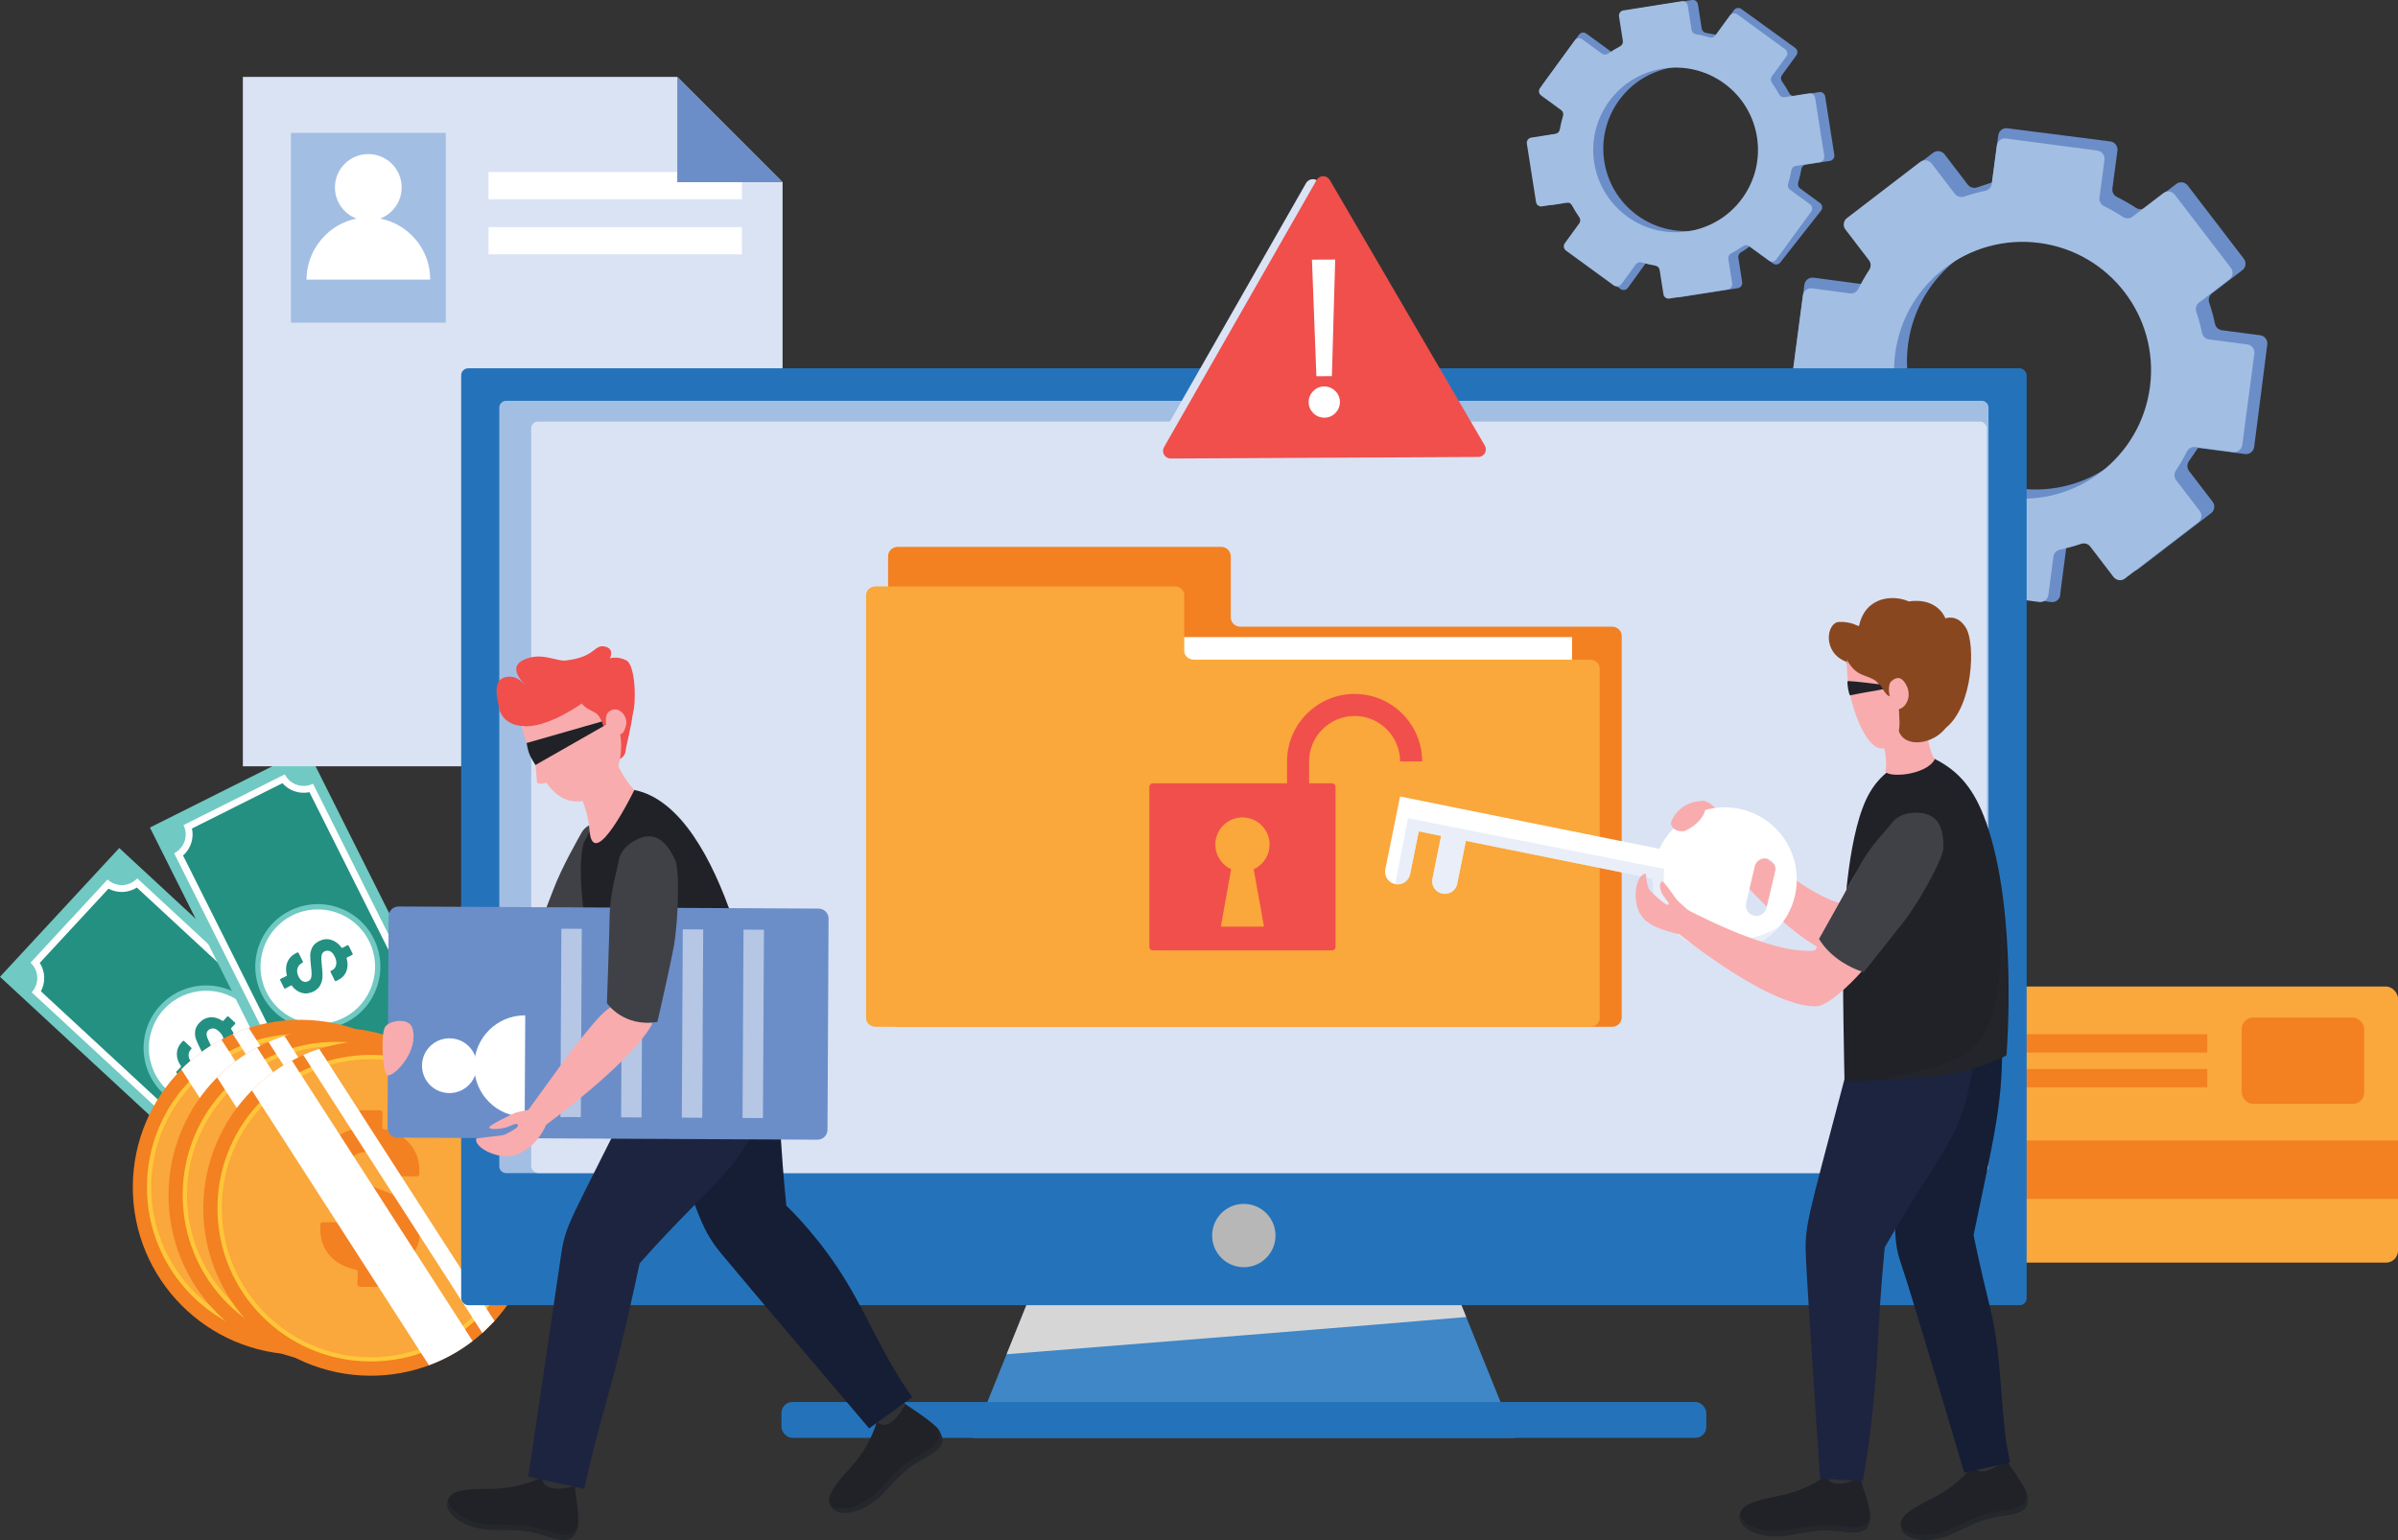
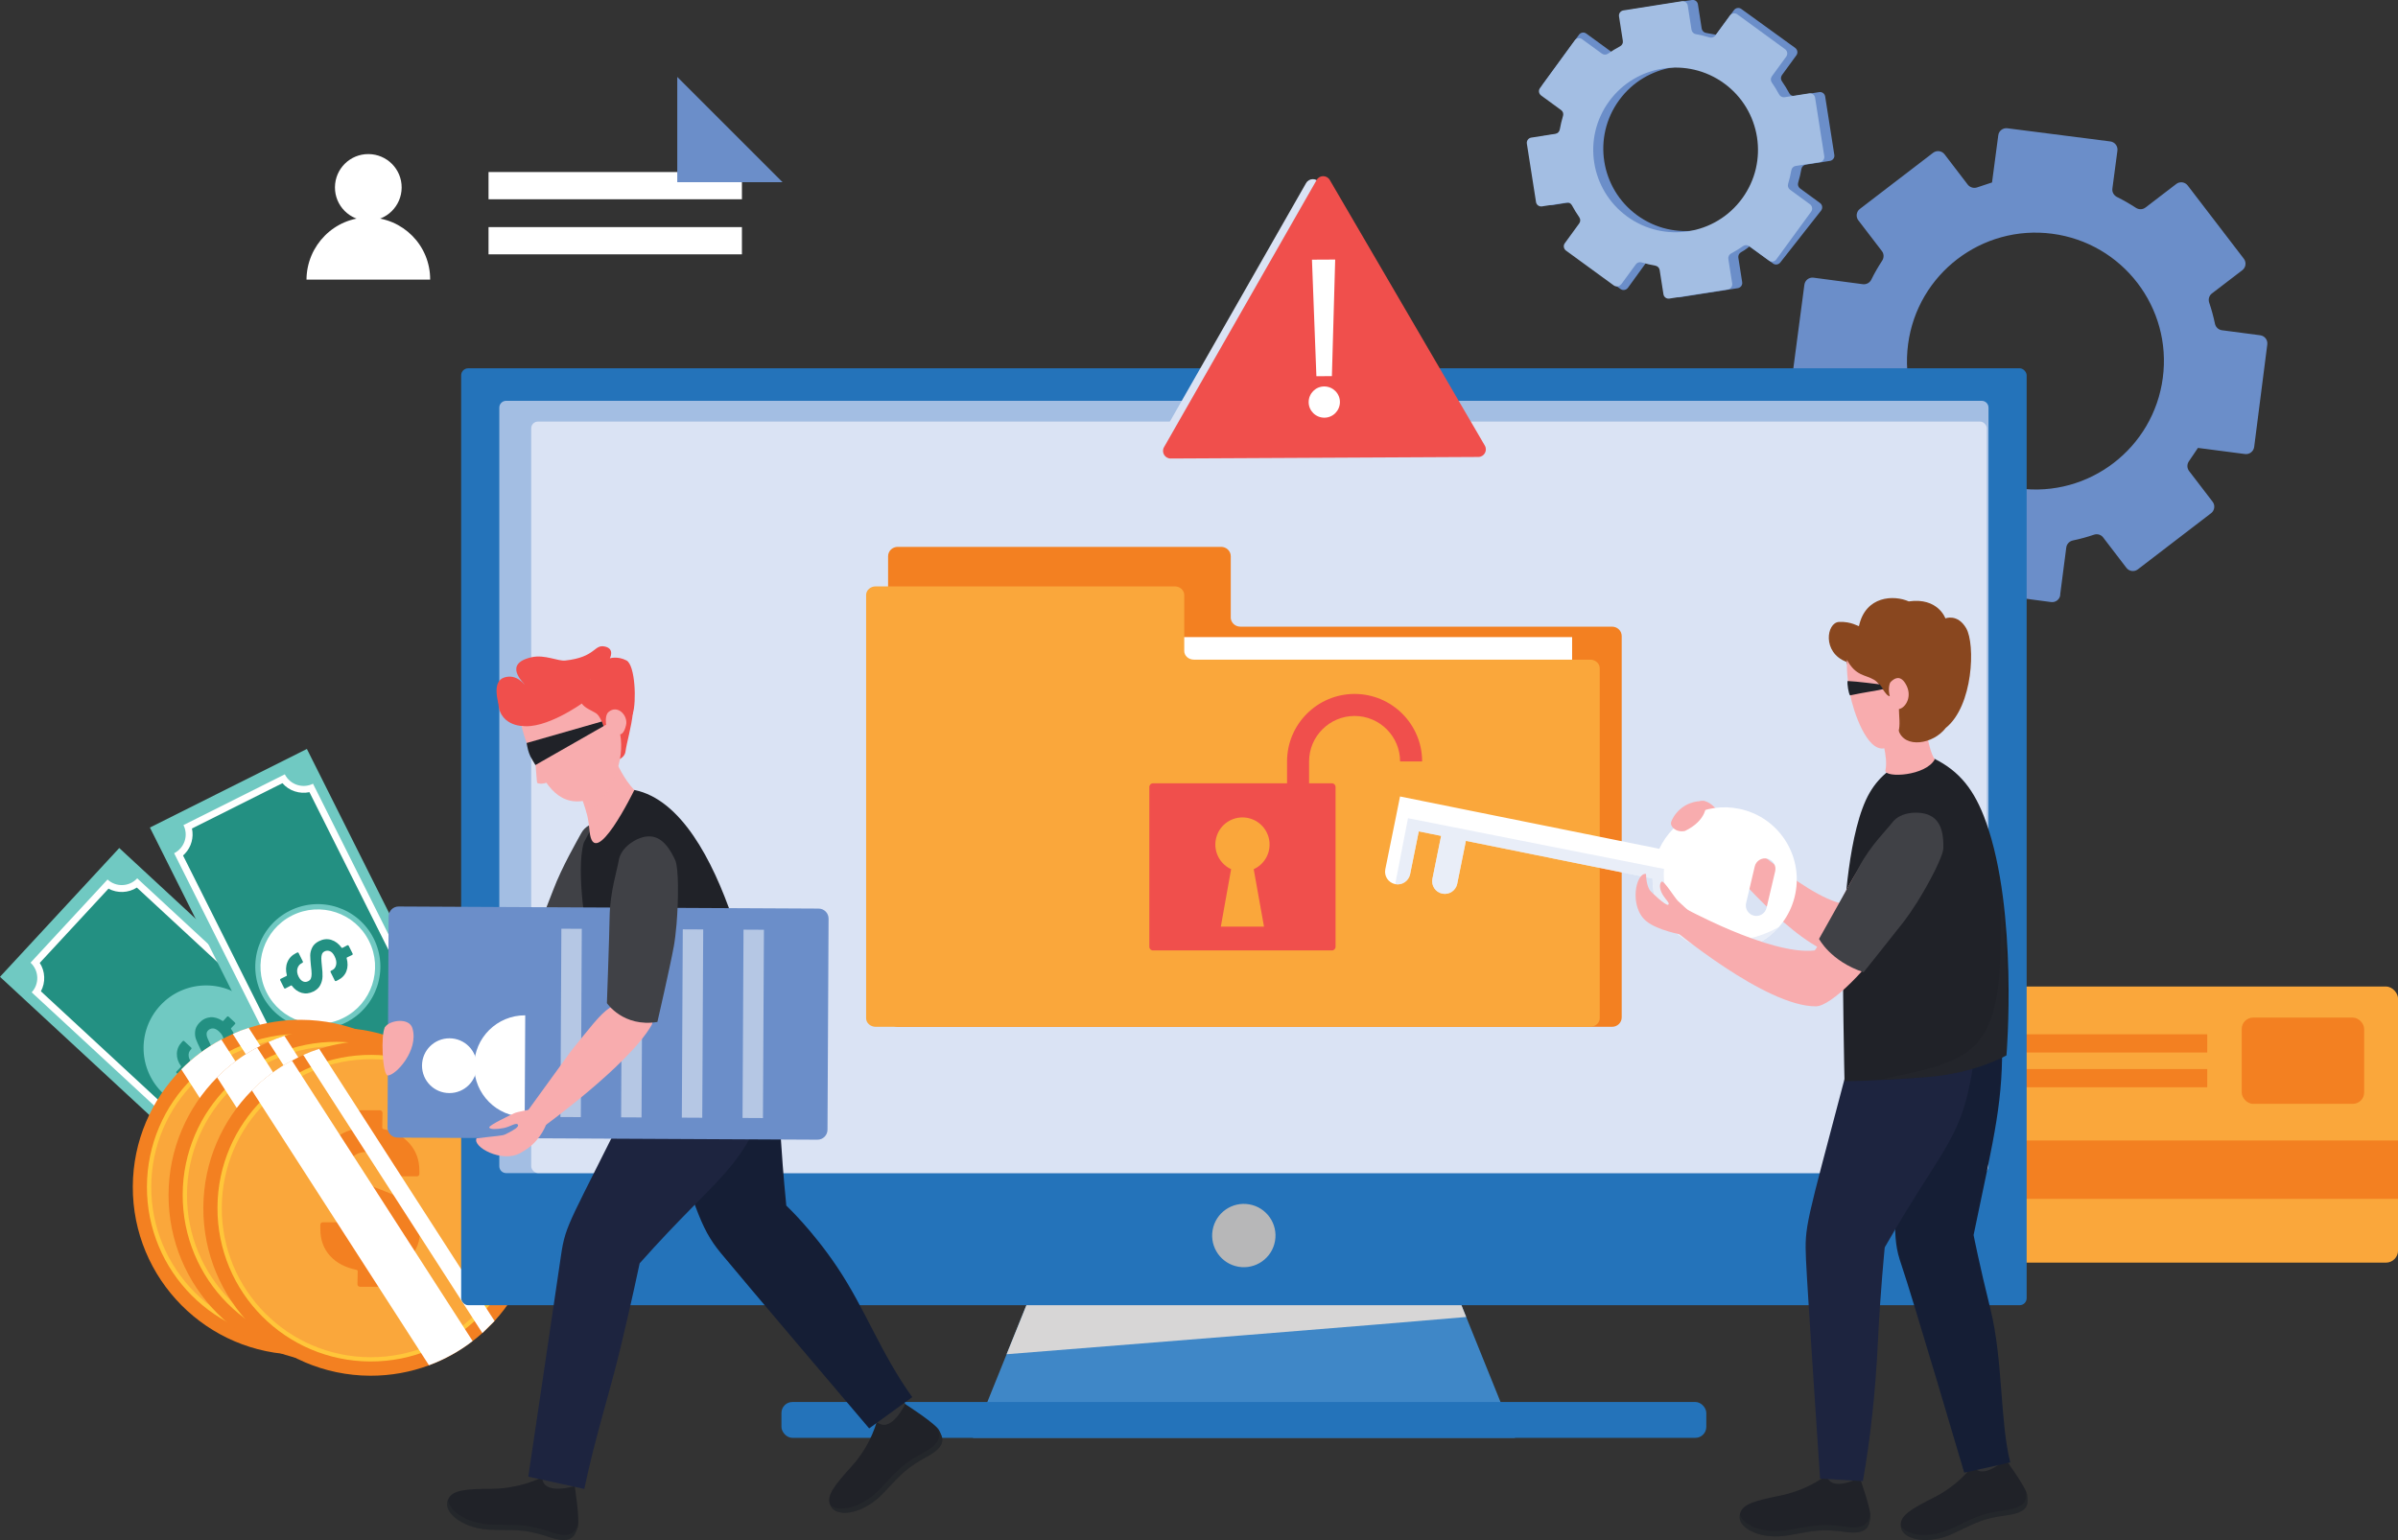
<svg xmlns="http://www.w3.org/2000/svg" viewBox="0 0 400.49 257.28">
  <rect x="0" y="0" width="400.49" height="257.28" fill="#333333" stroke="none" />
  <defs>
    <style> .cls-1 { fill: #faa73b; } .cls-2 { fill: #202228; } .cls-3, .cls-4 { fill: #fff; } .cls-5 { fill: #89471f; } .cls-5, .cls-6, .cls-7 { isolation: isolate; } .cls-8, .cls-9, .cls-10, .cls-11, .cls-12, .cls-13 { mix-blend-mode: multiply; } .cls-8, .cls-14, .cls-15 { fill: #dae3f4; } .cls-9 { fill: #d7d6d6; } .cls-6 { fill: #f38021; } .cls-16, .cls-13 { fill: #313235; } .cls-17, .cls-11 { fill: #404146; } .cls-18 { fill: #70c9c2; } .cls-4 { opacity: .5; } .cls-19 { fill: #3f87c7; } .cls-20 { fill: #ffc63a; } .cls-21 { fill: #2473ba; } .cls-22 { fill: #6b8ec9; } .cls-23 { fill: #f04f4c; } .cls-10 { fill: #d3d3d3; opacity: .56; } .cls-11 { opacity: .1; } .cls-14 { opacity: .6; } .cls-24 { fill: #151e35; } .cls-25 { fill: #1d243f; } .cls-26 { fill: #a3bee3; } .cls-27 { fill: #b7b7b8; } .cls-12, .cls-13 { opacity: .3; } .cls-12, .cls-28 { fill: #f8acae; } .cls-29 { fill: #239082; } </style>
  </defs>
  <g class="cls-7">
    <g id="Layer_2" data-name="Layer 2">
      <g id="Layer_1-2" data-name="Layer 1">
        <g>
          <rect class="cls-18" x="1.08" y="160.41" width="66.7" height="29.32" transform="translate(-59.23 326.95) rotate(-137.21)" />
          <path class="cls-3" d="M22.91,146.73l40.66,37.64c-1.32,1.42-1.23,3.64,.19,4.95l-12.86,13.9c-1.42-1.32-3.64-1.23-4.95,.19L5.29,165.78c1.32-1.42,1.23-3.64-.19-4.95l12.86-13.9c1.42,1.32,3.64,1.23,4.95-.19Z" />
          <path class="cls-29" d="M50.74,201.69c-1.49-.8-3.32-.73-4.74,.18L6.83,165.61c.39-.73,.59-1.55,.55-2.4-.03-.85-.29-1.65-.74-2.35l11.48-12.4c1.49,.8,3.32,.73,4.74-.18l39.16,36.26c-.39,.73-.59,1.55-.55,2.4,.03,.85,.29,1.65,.74,2.35l-11.48,12.4Z" />
          <path class="cls-18" d="M26.76,167.98c3.92-4.24,10.53-4.49,14.77-.57,4.24,3.92,4.49,10.53,.57,14.77-3.92,4.24-10.53,4.49-14.77,.57-4.24-3.92-4.49-10.53-.57-14.77Z" />
-           <path class="cls-3" d="M27.41,168.58c3.59-3.88,9.65-4.11,13.52-.52,3.88,3.59,4.11,9.65,.52,13.52-3.59,3.88-9.65,4.11-13.52,.52-3.88-3.59-4.11-9.65-.52-13.52Z" />
          <path class="cls-29" d="M35.1,169.94c.69-.05,1.39,.16,2.08,.62,.05,.02,.09,.01,.11-.01l.63-.7s.07-.05,.12-.06c.05,0,.09,.01,.13,.05l1.07,.99s.05,.07,.06,.12c0,.05-.01,.09-.05,.13l-.66,.7s-.03,.07,0,.11c.49,.68,.74,1.37,.73,2.07,0,.7-.27,1.33-.8,1.9l-.22,.24s-.07,.05-.12,.06c-.05,0-.09-.01-.13-.05l-1.15-1.07s-.05-.07-.06-.12c0-.05,.01-.09,.05-.13l.15-.16c.26-.28,.36-.64,.29-1.07-.07-.43-.32-.84-.75-1.24-.36-.34-.71-.51-1.03-.51-.32,0-.59,.12-.81,.35-.16,.17-.24,.37-.24,.58,0,.22,.05,.46,.16,.72,.11,.26,.29,.66,.55,1.19,.31,.59,.54,1.12,.7,1.58,.16,.46,.21,.94,.15,1.44-.06,.5-.29,.96-.69,1.4-.51,.55-1.09,.85-1.76,.9-.66,.05-1.33-.13-1.99-.54-.05-.02-.09-.01-.11,.01l-.7,.8s-.07,.05-.12,.06c-.05,0-.09-.01-.13-.05l-1.07-.99s-.05-.07-.06-.12c0-.05,.01-.09,.05-.13l.75-.79s.03-.07,0-.11c-.48-.67-.71-1.36-.69-2.08,.02-.72,.29-1.36,.82-1.93l.15-.16s.07-.05,.12-.06c.05,0,.09,.01,.13,.05l1.17,1.08s.05,.07,.06,.12c0,.05-.01,.09-.05,.13l-.08,.09c-.28,.3-.4,.66-.35,1.09,.04,.43,.26,.83,.67,1.21,.32,.3,.64,.46,.95,.48,.31,.02,.58-.09,.81-.34,.17-.18,.25-.38,.26-.59,0-.22-.04-.47-.16-.76-.11-.29-.32-.72-.61-1.28-.31-.62-.54-1.13-.69-1.53-.15-.4-.2-.84-.15-1.33,.04-.49,.27-.96,.69-1.41,.53-.57,1.14-.88,1.83-.93Z" />
          <rect class="cls-18" x="19.73" y="146.84" width="66.7" height="29.32" transform="translate(-67.56 281.28) rotate(-116.6)" />
          <path class="cls-3" d="M52.27,130.92l24.81,49.55c-1.73,.87-2.43,2.97-1.56,4.7l-16.93,8.48c-.87-1.73-2.97-2.43-4.7-1.56l-24.81-49.55c1.73-.87,2.43-2.97,1.56-4.7l16.93-8.48c.87,1.73,2.97,2.43,4.71,1.57Z" />
          <path class="cls-29" d="M58.98,192.14c-.54-.62-1.24-1.1-2.05-1.36-.81-.27-1.65-.31-2.46-.14l-23.9-47.72c.11-.1,.22-.2,.32-.31,1.07-1.13,1.49-2.71,1.17-4.2l15.11-7.57c.54,.62,1.24,1.1,2.05,1.36,.81,.27,1.65,.31,2.46,.14l23.9,47.72c-.11,.1-.22,.2-.32,.31-1.07,1.13-1.49,2.71-1.17,4.2l-15.11,7.57Z" />
          <path class="cls-18" d="M48.4,152.15c5.16-2.58,11.44-.5,14.02,4.66,2.58,5.16,.5,11.44-4.66,14.02-5.16,2.58-11.44,.5-14.02-4.66-2.58-5.16-.5-11.44,4.66-14.02Z" />
          <path class="cls-3" d="M48.79,152.94c4.73-2.37,10.48-.45,12.84,4.27,2.37,4.73,.45,10.48-4.27,12.84-4.73,2.37-10.48,.45-12.84-4.27-2.37-4.73-.45-10.48,4.27-12.84Z" />
          <path class="cls-29" d="M55.33,157.02c.66,.2,1.24,.64,1.73,1.31,.04,.04,.08,.04,.11,.03l.84-.44s.09-.03,.13,0c.05,.02,.08,.04,.1,.09l.65,1.3s.03,.09,.01,.13c-.02,.05-.04,.08-.09,.1l-.87,.42s-.05,.05-.05,.1c.22,.81,.21,1.54-.04,2.19-.25,.65-.72,1.15-1.42,1.5l-.29,.14s-.09,.03-.13,.01c-.05-.01-.08-.04-.1-.09l-.7-1.41s-.03-.09-.01-.13c.02-.05,.05-.08,.09-.1l.2-.1c.35-.17,.56-.47,.65-.9,.09-.42,0-.9-.27-1.43-.22-.44-.48-.72-.79-.84-.3-.12-.6-.1-.88,.04-.21,.1-.35,.26-.43,.46-.08,.2-.11,.45-.11,.73,0,.28,.04,.72,.1,1.31,.08,.66,.12,1.24,.1,1.73-.02,.49-.14,.95-.37,1.4-.23,.45-.61,.8-1.14,1.07-.67,.33-1.32,.41-1.96,.23-.64-.18-1.2-.59-1.67-1.21-.04-.03-.08-.04-.11-.03l-.94,.5s-.09,.03-.13,.01c-.05-.02-.08-.04-.1-.09l-.65-1.3s-.02-.09,0-.13c.02-.05,.04-.08,.09-.1l.98-.48s.05-.05,.05-.1c-.21-.79-.19-1.53,.08-2.19,.27-.67,.75-1.17,1.45-1.52l.2-.1s.09-.03,.13-.01c.05,.02,.08,.04,.1,.09l.71,1.42s.02,.09,0,.13c-.02,.05-.05,.08-.09,.1l-.1,.05c-.36,.18-.6,.48-.72,.9-.11,.41-.05,.87,.2,1.36,.2,.39,.44,.65,.72,.78,.28,.13,.58,.12,.88-.03,.22-.11,.37-.26,.45-.46,.08-.2,.12-.46,.12-.77,0-.31-.04-.78-.12-1.41-.07-.69-.11-1.25-.11-1.67,0-.43,.11-.86,.32-1.3,.21-.44,.59-.8,1.14-1.08,.69-.35,1.37-.42,2.04-.22Z" />
          <path class="cls-10" d="M329.35,179.72s-4.4-66.12,15.62-93.41c0,0-23.61,26.11-15.62,93.41Z" />
          <path class="cls-22" d="M344.06,99.4l1.03-7.94c.08-.59,.52-1.04,1.1-1.17,1.2-.25,2.37-.57,3.52-.96,.56-.19,1.18-.02,1.54,.46l3.88,5.07c.46,.6,1.32,.72,1.92,.25l12.22-9.37c.6-.46,.72-1.32,.26-1.92l-3.93-5.13c-.36-.47-.37-1.11-.05-1.6,.67-1.01,1.53-2.26,1.53-2.26l7.85,1.02c.75,.1,1.44-.43,1.54-1.18l2.19-17.12c.1-.75-.43-1.44-1.18-1.54l-6.4-.84c-.58-.08-1.04-.52-1.16-1.09-.25-1.2-.57-2.37-.96-3.52-.19-.56-.02-1.18,.46-1.54l5.07-3.88c.6-.46,.71-1.32,.25-1.92l-9.37-12.23c-.46-.6-1.32-.72-1.92-.25l-5.13,3.93c-.47,.36-1.11,.37-1.6,.05-1.02-.66-2.07-1.27-3.16-1.81-.53-.27-.85-.82-.77-1.41l.84-6.33c.1-.75-.43-1.44-1.18-1.54l-17.19-2.2c-.75-.1-1.44,.43-1.53,1.18l-1.04,7.87s-1.35,.44-2.5,.83c-.56,.19-1.18,0-1.55-.46l-3.88-5.07c-.46-.6-1.31-.71-1.92-.25l-12.22,9.37c-.6,.46-.72,1.32-.25,1.92l3.93,5.13c.36,.47,.36,1.11,.04,1.6-.66,1.01-1.27,2.06-1.81,3.16-.26,.53-.82,.84-1.41,.77l-8.24-1.09c-.75-.1-1.43,.43-1.53,1.18l-2.14,16.2,9.61,1.71c.59,.08,1.05,.52,1.17,1.09,.25,1.2,.57,2.37,.96,3.52,.19,.56,.02,1.18-.46,1.54l-5.07,3.88c-.6,.46-.71,1.32-.25,1.92l9.37,12.23c.46,.6,1.32,.71,1.92,.25l5.13-3.93c.47-.36,1.11-.37,1.6-.05,1.01,.66,2.07,1.27,3.16,1.81,.53,.27,.85,.83,.77,1.41l-1.02,7.87c-.1,.75,.43,1.44,1.18,1.54l15.27,2.02c.75,.1,1.44-.43,1.54-1.18Zm-25.39-41.89c1.55-11.74,12.33-20.01,24.08-18.46,11.75,1.55,20.02,12.33,18.46,24.08-1.55,11.75-12.33,20.02-24.08,18.46-11.75-1.55-20.02-12.33-18.46-24.08Z" />
-           <path class="cls-26" d="M342.1,99.39l.84-6.4c.08-.59,.52-1.05,1.1-1.17,1.2-.25,2.37-.57,3.52-.96,.56-.19,1.18-.02,1.54,.46l3.88,5.07c.46,.6,1.32,.72,1.92,.25l12.22-9.37c.6-.46,.72-1.32,.25-1.92l-3.93-5.13c-.36-.47-.37-1.11-.05-1.6,.67-1.01,1.27-2.06,1.82-3.16,.26-.53,.82-.85,1.41-.77l6.32,.83c.75,.1,1.44-.43,1.54-1.17l2.02-15.27c.1-.75-.43-1.44-1.18-1.54l-6.4-.84c-.58-.08-1.04-.52-1.16-1.09-.25-1.2-.57-2.37-.96-3.52-.19-.56-.02-1.18,.46-1.54l5.07-3.88c.6-.46,.71-1.32,.25-1.92l-9.37-12.23c-.46-.6-1.32-.72-1.92-.25l-5.13,3.93c-.47,.36-1.11,.37-1.6,.05-1.01-.66-2.07-1.27-3.16-1.81-.53-.27-.85-.82-.77-1.41l.84-6.33c.1-.75-.43-1.44-1.18-1.54l-15.27-2.02c-.75-.1-1.44,.43-1.53,1.18l-.85,6.4c-.08,.59-.53,1.04-1.1,1.16-1.2,.25-2.36,.57-3.51,.96-.56,.19-1.18,0-1.55-.46l-3.88-5.07c-.46-.6-1.31-.71-1.92-.25l-12.22,9.37c-.6,.46-.72,1.32-.25,1.92l3.93,5.13c.36,.47,.36,1.11,.04,1.6-.66,1.01-1.27,2.06-1.81,3.16-.26,.53-.83,.84-1.41,.77l-6.33-.84c-.75-.1-1.43,.43-1.53,1.18l-2.02,15.27c-.1,.75,.42,1.44,1.17,1.54l6.4,.85c.59,.08,1.05,.52,1.17,1.09,.25,1.2,.57,2.37,.96,3.52,.19,.56,.02,1.18-.46,1.54l-5.07,3.88c-.6,.46-.71,1.32-.25,1.92l9.37,12.23c.46,.6,1.32,.71,1.92,.25l5.13-3.93c.47-.36,1.11-.37,1.6-.05,1.01,.66,2.07,1.27,3.16,1.81,.53,.27,.84,.83,.77,1.41l-.84,6.33c-.1,.75,.43,1.44,1.18,1.54l15.27,2.02c.75,.1,1.44-.43,1.54-1.18Zm-25.58-40.34c1.55-11.74,12.33-20.01,24.08-18.46,11.75,1.55,20.02,12.33,18.46,24.08-1.55,11.75-12.33,20.02-24.08,18.46-11.75-1.55-20.02-12.33-18.46-24.08Z" />
          <path class="cls-22" d="M271.86,48.11l3.01-4.16c.22-.31,.61-.43,.97-.32,.75,.23,1.51,.41,2.27,.54,.37,.06,.67,.35,.73,.73l.63,4.04c.08,.48,.52,.81,1.01,.73l9.75-1.53c.48-.08,.81-.52,.73-1l-.64-4.09c-.06-.37,.13-.74,.46-.92,.69-.36,1.4-.96,1.4-.96l3.93,2.85c.39,.29,.94,.2,1.23-.19l6.82-8.68c.28-.39,.2-.94-.19-1.23l-3.34-2.44c-.3-.22-.43-.61-.32-.97,.23-.75,.4-1.51,.54-2.27,.06-.37,.35-.67,.73-.73l4.04-.63c.48-.08,.81-.53,.73-1l-1.53-9.76c-.08-.48-.52-.81-1-.73l-4.09,.64c-.37,.06-.74-.13-.91-.46-.37-.68-.77-1.35-1.22-1.99-.22-.31-.22-.72,0-1.03l2.41-3.31c.29-.39,.2-.94-.19-1.23l-9-6.51c-.39-.29-.94-.2-1.23,.19l-3,4.11s-.9-.17-1.66-.3c-.37-.06-.67-.36-.73-.73l-.63-4.04c-.07-.48-.52-.81-1-.73l-9.75,1.53c-.48,.08-.81,.52-.73,1l.64,4.09c.06,.37-.13,.73-.47,.91-.68,.36-1.35,.77-1.99,1.22-.31,.22-.72,.22-1.03,0l-4.31-3.14c-.39-.29-.94-.2-1.22,.19l-6.17,8.47,4.89,3.91c.31,.22,.43,.61,.32,.97-.23,.75-.41,1.51-.54,2.27-.06,.37-.35,.67-.73,.73l-4.04,.63c-.48,.08-.81,.53-.73,1l1.53,9.76c.07,.48,.52,.8,1,.73l4.09-.64c.37-.06,.74,.13,.91,.46,.37,.68,.77,1.35,1.22,1.99,.22,.31,.22,.72,0,1.03l-2.99,4.12c-.28,.39-.2,.94,.19,1.23l7.98,5.82c.39,.29,.94,.2,1.23-.19Zm-1.45-31.37c4.47-6.14,13.08-7.49,19.22-3.01,6.14,4.48,7.49,13.08,3.01,19.22-4.48,6.14-13.08,7.49-19.22,3.01-6.14-4.48-7.49-13.08-3.01-19.22Z" />
          <path class="cls-26" d="M270.76,47.5l2.44-3.34c.22-.31,.61-.43,.98-.32,.75,.23,1.51,.41,2.27,.54,.37,.06,.67,.35,.73,.73l.63,4.04c.07,.48,.52,.81,1,.73l9.75-1.53c.48-.08,.81-.52,.73-1l-.64-4.09c-.06-.37,.13-.74,.46-.92,.69-.36,1.35-.77,1.99-1.22,.31-.22,.72-.22,1.03,0l3.3,2.41c.39,.29,.94,.2,1.23-.19l5.82-7.98c.28-.39,.2-.94-.19-1.23l-3.34-2.44c-.3-.22-.43-.61-.32-.97,.23-.75,.4-1.51,.54-2.27,.06-.37,.35-.67,.73-.73l4.04-.63c.48-.08,.8-.53,.73-1l-1.53-9.76c-.08-.48-.52-.81-1-.73l-4.09,.64c-.38,.06-.74-.13-.92-.46-.37-.68-.77-1.35-1.22-1.99-.22-.31-.22-.72,0-1.03l2.41-3.31c.28-.39,.2-.94-.19-1.23l-7.98-5.82c-.39-.29-.94-.2-1.23,.19l-2.44,3.34c-.22,.31-.62,.43-.98,.32-.75-.23-1.5-.41-2.27-.54-.37-.06-.67-.36-.73-.73l-.63-4.04c-.07-.48-.52-.81-1-.73l-9.75,1.53c-.48,.08-.81,.52-.73,1l.64,4.09c.06,.37-.13,.73-.47,.91-.68,.36-1.35,.77-1.99,1.22-.31,.22-.72,.22-1.03,0l-3.31-2.41c-.39-.29-.94-.2-1.22,.19l-5.82,7.98c-.29,.39-.2,.94,.19,1.23l3.34,2.44c.31,.22,.43,.61,.32,.97-.23,.75-.4,1.51-.54,2.27-.07,.37-.35,.67-.73,.73l-4.04,.63c-.48,.08-.8,.53-.73,1l1.53,9.76c.07,.48,.52,.8,1,.73l4.09-.64c.37-.06,.74,.13,.91,.46,.37,.68,.77,1.35,1.22,1.99,.22,.31,.22,.72,0,1.03l-2.41,3.31c-.29,.39-.2,.94,.19,1.23l7.98,5.82c.39,.29,.94,.2,1.23-.19Zm-2.03-30.56c4.47-6.14,13.08-7.48,19.22-3.01,6.14,4.48,7.49,13.08,3.01,19.22-4.48,6.14-13.08,7.49-19.22,3.01-6.14-4.48-7.49-13.08-3.01-19.22Z" />
-           <polygon class="cls-15" points="130.7 30.44 130.7 128.02 40.56 128.02 40.56 12.85 113.11 12.85 130.7 30.44" />
-           <rect class="cls-26" x="48.58" y="22.2" width="25.87" height="31.71" />
          <rect class="cls-3" x="81.59" y="28.74" width="42.32" height="4.55" />
          <rect class="cls-3" x="81.59" y="37.94" width="42.32" height="4.55" />
          <path class="cls-3" d="M67.08,31.34c-.02,3.08-2.52,5.56-5.6,5.54-3.08-.02-5.56-2.52-5.54-5.6,.02-3.08,2.52-5.56,5.6-5.54,3.08,.02,5.56,2.52,5.54,5.6Z" />
          <path class="cls-3" d="M71.84,46.71c.03-5.7-4.57-10.35-10.27-10.38-5.7-.03-10.35,4.67-10.38,10.38h20.65Z" />
          <polygon class="cls-22" points="130.7 30.44 113.11 30.44 113.11 12.85 130.7 30.44" />
          <path class="cls-6" d="M78.13,198.43c-.03,7.23-2.79,13.8-7.32,18.75-.64,.71-1.32,1.37-2.03,2.01-.52,.47-1.06,.91-1.61,1.33-2.2,1.7-4.66,3.07-7.3,4.05-3.07,1.14-6.37,1.75-9.83,1.74-15.45-.06-27.92-12.64-27.86-28.08,.03-7.64,3.13-14.55,8.11-19.58,1.96-1.98,4.21-3.66,6.69-4.98,.61-.33,1.25-.64,1.89-.92,.86-.39,1.75-.72,2.66-1.02,2.75-.89,5.68-1.37,8.74-1.36,15.44,.06,27.91,12.64,27.86,28.07Z" />
          <path class="cls-20" d="M75.76,198.43c-.05,14.15-11.57,25.57-25.71,25.51-14.15-.05-25.57-11.57-25.51-25.71,.05-14.15,11.57-25.57,25.71-25.51,14.15,.05,25.57,11.57,25.51,25.71Z" />
          <path class="cls-1" d="M75.05,198.42c-.05,13.75-11.24,24.85-24.99,24.8-13.75-.05-24.85-11.24-24.8-24.99,.05-13.75,11.24-24.85,24.99-24.8,13.75,.05,24.85,11.24,24.8,24.99Z" />
          <path class="cls-6" d="M56.74,206.49c-1.1,1.16-2.6,1.89-4.5,2.19-.11,.04-.17,.11-.17,.2l.02,2.18c0,.11-.04,.21-.12,.28-.08,.08-.17,.12-.29,.12h-3.35c-.11-.01-.21-.05-.28-.13-.08-.08-.12-.17-.12-.28l.04-2.21c0-.09-.06-.16-.17-.2-1.9-.39-3.39-1.17-4.46-2.36-1.08-1.19-1.61-2.68-1.61-4.46v-.74c0-.11,.04-.21,.12-.28,.08-.08,.17-.12,.29-.11h3.62c.11,.01,.21,.05,.29,.13,.08,.08,.12,.17,.12,.29v.5c0,.89,.38,1.65,1.16,2.27,.78,.62,1.85,.93,3.21,.93,1.14,0,1.98-.24,2.53-.74,.55-.5,.83-1.12,.83-1.86,0-.54-.16-.99-.5-1.36-.33-.37-.8-.7-1.39-.98-.59-.28-1.52-.67-2.79-1.17-1.45-.52-2.67-1.05-3.65-1.59-.98-.54-1.81-1.27-2.49-2.2-.68-.93-1.01-2.08-1.01-3.44,0-1.72,.53-3.14,1.57-4.26,1.04-1.12,2.45-1.85,4.21-2.18,.11-.04,.17-.11,.17-.2l-.06-2.45c0-.11,.04-.21,.12-.28,.08-.08,.17-.12,.29-.12h3.35c.11,.01,.21,.05,.28,.13,.08,.08,.12,.17,.12,.29l-.04,2.51c0,.09,.05,.16,.17,.2,1.85,.39,3.32,1.2,4.41,2.45,1.09,1.24,1.63,2.76,1.62,4.55v.5c0,.11-.04,.21-.12,.29-.08,.08-.17,.12-.28,.12h-3.65c-.11-.01-.21-.05-.29-.13-.08-.08-.12-.17-.12-.29v-.27c0-.94-.36-1.74-1.1-2.4-.73-.66-1.74-1-3.01-1-1.01,0-1.79,.22-2.35,.66-.56,.45-.84,1.06-.84,1.84,0,.56,.16,1.03,.48,1.41,.32,.38,.81,.73,1.45,1.04,.65,.31,1.65,.72,3.01,1.22,1.49,.56,2.68,1.07,3.55,1.52,.87,.45,1.65,1.12,2.34,2.02,.69,.9,1.03,2.05,1.03,3.46,0,1.79-.56,3.26-1.66,4.42Z" />
          <path class="cls-3" d="M67.16,220.52c-2.2,1.7-4.66,3.07-7.3,4.05l-29.58-45.93c1.96-1.98,4.21-3.66,6.69-4.98l30.19,46.86Z" />
          <path class="cls-3" d="M70.81,217.18l-2.03,2.01-29.91-46.46c.86-.39,1.75-.72,2.66-1.02l29.28,45.46Z" />
          <path class="cls-6" d="M84.09,199.77c-.03,7.23-2.79,13.8-7.32,18.75-.64,.71-1.32,1.37-2.03,2.01-.52,.47-1.06,.91-1.61,1.33-2.2,1.7-4.66,3.07-7.3,4.05-3.06,1.14-6.37,1.75-9.82,1.74-15.45-.06-27.92-12.64-27.86-28.08,.03-7.64,3.13-14.55,8.11-19.58,1.96-1.98,4.21-3.66,6.69-4.98,.61-.33,1.25-.64,1.89-.92,.86-.39,1.75-.72,2.66-1.02,2.75-.89,5.68-1.37,8.74-1.36,15.44,.06,27.91,12.64,27.86,28.07Z" />
          <path class="cls-20" d="M81.73,199.76c-.05,14.15-11.57,25.57-25.71,25.51-14.15-.05-25.57-11.57-25.51-25.71,.05-14.15,11.57-25.57,25.71-25.51,14.15,.05,25.57,11.57,25.51,25.71Z" />
          <path class="cls-1" d="M81.02,199.76c-.05,13.75-11.24,24.85-24.99,24.8-13.75-.05-24.85-11.24-24.8-24.99,.05-13.75,11.24-24.85,24.99-24.8,13.75,.05,24.85,11.24,24.8,24.99Z" />
          <path class="cls-6" d="M62.71,207.82c-1.1,1.16-2.6,1.89-4.5,2.19-.11,.04-.17,.11-.17,.2l.02,2.18c0,.11-.04,.21-.12,.28-.08,.08-.17,.12-.29,.12h-3.35c-.11-.01-.21-.05-.29-.13-.08-.08-.12-.17-.12-.28l.04-2.21c0-.09-.06-.16-.17-.2-1.9-.39-3.39-1.17-4.46-2.36-1.08-1.19-1.61-2.68-1.61-4.46v-.74c0-.11,.04-.21,.12-.28,.08-.08,.17-.12,.29-.11h3.62c.11,.01,.21,.05,.28,.13,.08,.08,.12,.17,.12,.29v.5c0,.89,.38,1.65,1.16,2.27,.78,.62,1.85,.93,3.21,.93,1.14,0,1.98-.24,2.53-.74,.55-.5,.83-1.12,.83-1.86,0-.54-.16-.99-.5-1.36-.33-.37-.8-.7-1.39-.98-.59-.28-1.52-.67-2.79-1.17-1.45-.52-2.67-1.05-3.65-1.59-.98-.54-1.81-1.27-2.49-2.2-.68-.93-1.01-2.08-1.01-3.44,0-1.72,.53-3.14,1.57-4.26,1.04-1.12,2.45-1.85,4.21-2.18,.11-.04,.17-.11,.17-.2l-.06-2.45c0-.11,.04-.21,.12-.28,.08-.08,.17-.12,.29-.12h3.35c.11,.01,.21,.05,.28,.13,.08,.08,.12,.17,.12,.29l-.04,2.51c0,.09,.05,.16,.17,.2,1.85,.39,3.32,1.2,4.41,2.45,1.09,1.24,1.63,2.76,1.62,4.55v.5c0,.11-.04,.21-.12,.29-.08,.08-.17,.12-.28,.12h-3.65c-.11-.01-.21-.05-.28-.13-.08-.08-.12-.17-.12-.29v-.27c0-.94-.36-1.74-1.1-2.4-.73-.66-1.74-1-3.01-1-1.01,0-1.79,.22-2.35,.66-.56,.45-.84,1.06-.84,1.84,0,.56,.16,1.03,.48,1.41,.32,.38,.81,.73,1.45,1.04,.65,.31,1.65,.72,3.01,1.22,1.49,.56,2.68,1.07,3.55,1.52,.87,.45,1.65,1.12,2.34,2.02,.69,.9,1.03,2.05,1.03,3.46,0,1.79-.56,3.26-1.66,4.42Z" />
          <path class="cls-3" d="M73.13,221.86c-2.2,1.7-4.66,3.07-7.3,4.05l-29.58-45.93c1.96-1.98,4.21-3.66,6.69-4.98l30.19,46.86Z" />
          <path class="cls-3" d="M76.78,218.52l-2.03,2.01-29.91-46.46c.86-.39,1.75-.72,2.66-1.02l29.28,45.46Z" />
          <path class="cls-6" d="M89.9,201.95c-.03,7.23-2.79,13.8-7.32,18.75-.64,.71-1.32,1.37-2.03,2.01-.52,.47-1.06,.91-1.61,1.33-2.2,1.7-4.66,3.07-7.3,4.05-3.07,1.14-6.37,1.75-9.82,1.74-15.45-.06-27.92-12.64-27.86-28.08,.03-7.64,3.13-14.55,8.11-19.58,1.96-1.98,4.21-3.66,6.69-4.98,.61-.33,1.25-.64,1.89-.92,.86-.39,1.75-.72,2.66-1.02,2.75-.89,5.68-1.37,8.74-1.36,15.44,.06,27.91,12.64,27.86,28.07Z" />
          <path class="cls-20" d="M87.54,201.94c-.05,14.15-11.57,25.57-25.71,25.51-14.15-.05-25.57-11.57-25.51-25.71,.05-14.15,11.57-25.57,25.71-25.51,14.15,.05,25.57,11.57,25.51,25.71Z" />
          <path class="cls-1" d="M86.83,201.94c-.05,13.75-11.24,24.85-24.99,24.8-13.75-.05-24.85-11.24-24.8-24.99,.05-13.75,11.24-24.85,24.99-24.8,13.75,.05,24.85,11.24,24.8,24.99Z" />
          <path class="cls-6" d="M68.52,210c-1.1,1.16-2.6,1.89-4.5,2.19-.11,.04-.17,.11-.17,.2l.02,2.18c0,.11-.04,.21-.12,.28-.08,.08-.17,.12-.29,.12h-3.35c-.11-.01-.21-.05-.29-.13-.08-.08-.12-.17-.12-.28l.04-2.21c0-.09-.06-.16-.17-.2-1.9-.39-3.39-1.17-4.46-2.36-1.08-1.19-1.61-2.68-1.61-4.46v-.74c0-.11,.04-.21,.12-.28,.08-.08,.17-.12,.29-.11h3.62c.11,.01,.21,.05,.28,.13,.08,.08,.12,.17,.12,.29v.5c0,.89,.38,1.65,1.16,2.27,.78,.62,1.85,.93,3.21,.93,1.14,0,1.98-.24,2.53-.74,.55-.5,.83-1.12,.83-1.86,0-.54-.16-.99-.5-1.36-.33-.37-.8-.7-1.39-.98-.59-.28-1.52-.67-2.79-1.17-1.45-.52-2.67-1.05-3.65-1.59-.98-.54-1.81-1.27-2.49-2.2-.68-.93-1.01-2.08-1.01-3.44,0-1.72,.53-3.14,1.57-4.26,1.04-1.12,2.45-1.85,4.21-2.18,.11-.04,.17-.11,.17-.2l-.06-2.45c0-.11,.04-.2,.12-.28,.08-.08,.17-.12,.29-.12h3.35c.11,.01,.21,.05,.28,.13,.08,.08,.12,.17,.12,.29l-.04,2.51c0,.09,.05,.16,.17,.2,1.85,.39,3.32,1.2,4.41,2.45,1.09,1.24,1.63,2.76,1.62,4.55v.5c0,.11-.04,.21-.12,.28-.08,.08-.17,.12-.28,.12h-3.65c-.11-.01-.21-.05-.28-.13s-.12-.17-.12-.29v-.27c0-.94-.36-1.74-1.1-2.4-.73-.66-1.74-1-3.01-1-1.01,0-1.79,.22-2.35,.66-.56,.45-.84,1.06-.84,1.84,0,.56,.16,1.03,.48,1.41,.32,.38,.81,.73,1.45,1.04,.65,.31,1.65,.72,3.01,1.22,1.49,.56,2.68,1.07,3.55,1.52,.87,.45,1.65,1.12,2.34,2.02,.69,.9,1.03,2.05,1.03,3.46,0,1.79-.56,3.26-1.66,4.42Z" />
          <path class="cls-3" d="M78.94,224.03c-2.2,1.7-4.66,3.07-7.3,4.05l-29.58-45.93c1.96-1.98,4.21-3.66,6.69-4.98l30.18,46.86Z" />
          <path class="cls-3" d="M82.59,220.69l-2.03,2.01-29.91-46.46c.86-.39,1.75-.72,2.66-1.02l29.28,45.46Z" />
          <rect class="cls-1" x="315.15" y="164.82" width="85.34" height="46.13" rx="2.03" ry="2.03" transform="translate(715.65 375.76) rotate(180)" />
          <rect class="cls-6" x="315.15" y="190.52" width="85.34" height="9.75" transform="translate(715.65 390.8) rotate(180)" />
          <rect class="cls-6" x="374.39" y="170.01" width="20.45" height="14.41" rx="1.9" ry="1.9" transform="translate(769.23 354.42) rotate(180)" />
          <rect class="cls-6" x="320.81" y="178.6" width="47.83" height="3.04" transform="translate(689.44 360.24) rotate(180)" />
          <rect class="cls-6" x="320.81" y="172.78" width="47.83" height="3.04" transform="translate(689.44 348.61) rotate(180)" />
          <polygon class="cls-19" points="253.02 240.21 162.48 240.21 168.11 226.25 176.3 205.95 239.19 205.95 244.87 220.02 253.02 240.21" />
          <path class="cls-9" d="M244.87,220.02c-10.71,.96-62.61,5.1-76.76,6.22l8.19-20.29h62.89l5.68,14.07Z" />
          <rect class="cls-21" x="77.02" y="61.53" width="261.45" height="156.52" rx="1.17" ry="1.17" />
          <path class="cls-26" d="M84.53,66.96h246.43c.63,0,1.14,.51,1.14,1.14v126.74c0,.63-.51,1.14-1.14,1.14H84.53c-.63,0-1.14-.51-1.14-1.14V68.1c0-.63,.51-1.14,1.14-1.14Z" />
          <rect class="cls-15" x="88.72" y="70.43" width="243.1" height="125.54" rx="1.12" ry="1.12" />
          <circle class="cls-27" cx="207.75" cy="206.43" r="5.29" transform="translate(-30.93 376.16) rotate(-80.24)" />
          <rect class="cls-21" x="130.51" y="234.22" width="154.46" height="5.99" rx="1.83" ry="1.83" />
          <path class="cls-6" d="M205.55,103.12v-10.19c0-.87-.72-1.57-1.61-1.57h-54.01c-.89,0-1.61,.7-1.61,1.57v77.04c0,.87,.72,1.57,1.61,1.57h119.3c.89,0,1.61-.7,1.61-1.57v-63.71c0-.87-.72-1.57-1.61-1.57h-62.08c-.89,0-1.61-.7-1.61-1.57Z" />
          <path class="cls-3" d="M190.52,106.43h72.04v44.43h-75.19l3.15-44.43Z" />
          <path class="cls-1" d="M197.78,108.75v-9.35c0-.8-.72-1.44-1.61-1.44h-49.91c-.89,0-1.61,.65-1.61,1.44v70.7c0,.8,.72,1.44,1.61,1.44h119.3c.89,0,1.61-.65,1.61-1.44v-58.46c0-.8-.72-1.44-1.61-1.44h-66.17c-.89,0-1.61-.65-1.61-1.44Z" />
          <path class="cls-23" d="M192.56,130.86h29.88c.34,0,.61,.27,.61,.61v26.7c0,.34-.27,.61-.61,.61h-29.88c-.34,0-.61-.27-.61-.61v-26.7c0-.34,.27-.61,.61-.61Z" />
          <path class="cls-23" d="M214.95,132.58h3.68v-5.37c0-4.19,3.41-7.6,7.6-7.6s7.6,3.41,7.6,7.6h3.68c0-6.22-5.06-11.28-11.28-11.28s-11.28,5.06-11.28,11.28v5.37Z" />
          <circle class="cls-1" cx="207.5" cy="141.09" r="4.53" transform="translate(22.64 310.76) rotate(-76.76)" />
          <polygon class="cls-1" points="211.1 154.8 203.89 154.8 205.82 144.03 209.17 144.03 211.1 154.8" />
          <polygon class="cls-16" points="148.48 230.43 151.6 235.16 149.06 240.91 142.77 232.9 148.48 230.43" />
          <path class="cls-2" d="M156.84,238.96c.55,1.11,1.49,2.48-1.95,4.36-3.44,1.89-4.11,2.66-7.35,6.11-3.25,3.46-7.46,4.07-8.62,2.46-1.04-1.46-.24-2.92,2.38-5.88,.07-.09,.15-.18,.24-.27,.2-.22,.4-.45,.62-.69,.21-.24,.43-.49,.63-.73,.07-.09,.15-.18,.23-.28,.33-.42,.62-.83,.9-1.24,.07-.1,.13-.19,.19-.29,.27-.4,.5-.79,.71-1.17l.16-.3c1.07-2,1.43-3.51,1.43-3.51,2.39,2.09,4.77-2.96,4.77-2.96,0,0,5.1,3.26,5.66,4.38Z" />
          <path class="cls-13" d="M154.34,242.62c-3.44,1.89-4.11,2.66-7.35,6.11-2.99,3.19-6.81,3.95-8.29,2.79,.06,.12,.13,.24,.22,.37,1.16,1.61,5.37,1,8.62-2.46,3.24-3.45,3.91-4.22,7.35-6.11,3.45-1.88,2.51-3.25,1.95-4.36-.08-.16-.26-.37-.5-.6,.55,1.1,1.34,2.44-2,4.26Z" />
          <path class="cls-24" d="M125.61,168.7c5.51,12.24,3.7,12.39,5.71,32.71,0,0,4.29,4,8.47,10.23,4.77,7.1,7.19,14.23,12.56,21.77l-7.19,5.22s-21.73-25.57-24.8-29.32c-3.61-4.42-4.09-7.3-11.02-27.98l16.26-12.62Z" />
          <polygon class="cls-16" points="97.31 243.49 95.82 248.95 89.77 250.96 91.63 240.99 97.31 243.49" />
          <path class="cls-2" d="M96.45,255.32c-.47,1.15-.88,2.76-4.6,1.51-3.73-1.24-4.76-1.21-9.53-1.25-4.78-.04-8.06-2.71-7.62-4.64,.41-1.74,2.05-2.13,6.04-2.21,.12,0,.24-.01,.37,0,.3,0,.61-.01,.93-.01,.33,0,.65-.01,.97-.03,.12,0,.24-.01,.36-.02,.54-.04,1.04-.1,1.54-.17,.12-.02,.24-.03,.35-.06,.48-.07,.93-.17,1.36-.27l.33-.08c2.23-.56,3.61-1.31,3.61-1.31,.02,3.14,5.42,1.49,5.42,1.49,0,0,.95,5.91,.47,7.07Z" />
          <path class="cls-13" d="M92.01,255.96c-3.73-1.24-4.76-1.21-9.53-1.25-4.41-.04-7.53-2.31-7.65-4.17-.05,.13-.1,.26-.13,.41-.44,1.92,2.83,4.59,7.62,4.64,4.77,.04,5.8,.01,9.53,1.25,3.72,1.25,4.13-.35,4.6-1.51,.07-.17,.1-.44,.12-.77-.46,1.14-.94,2.62-4.56,1.4Z" />
          <path class="cls-25" d="M128.71,181.75c-4.59,13.99-8.2,13.91-21.88,29.3,0,0-1.43,6.8-3.19,14.07-2,8.29-4.15,14.6-6.06,23.62l-9.35-2.05s4.77-32.09,5.45-36.86c.81-5.62,1.48-5.44,12.59-28.06l22.44-.02Z" />
          <path class="cls-28" d="M80.45,164.49l-11.11,6.65-5.06,.47,.44,6.14,6.15-3.3s17.12-3.87,23.4-8.53c.97-.72,.23-1.59-.41-2.58-3.14-4.85-4.92-3.33-13.41,1.16Z" />
          <path class="cls-17" d="M102.9,152.28c-.56,1.21-1.11,2.32-1.61,3.18-1.74,2.99-6.69,10.57-6.69,10.57-5.65-1.01-6.87-5.6-6.87-5.6,0,0,3.67-9.1,4.67-11.77,1.44-3.82,4.08-8.37,4.69-9.5,1.17-2.16,4.5-2.13,5.97-1.75,1.47,.39,2.74,1.51,3.12,5.09,.14,1.32-1.55,6.03-3.27,9.77Z" />
          <path class="cls-2" d="M105.99,131.99c-.79-.16-5.21,2.14-8.45,8.72-.01,.02-.03,.05-.04,.07-1.39,4.67,.51,15.75,1.01,18.02,1.21,5.45,6.96,23.22,6.96,23.22,0,0,4.39-1.18,11.34-3.61,6.64-2.32,10.27-5.95,10.27-5.95,0,0-5.6-37.32-21.1-40.48Z" />
          <path class="cls-11" d="M121.1,150.01c2.62,11.99-1.85,23.05-10.65,30.44,1.75-.5,3.89-1.17,6.36-2.03,6.64-2.32,10.27-5.95,10.27-5.95,0,0-1.75-11.63-5.98-22.46Z" />
          <path class="cls-28" d="M105.94,131.98s-6.82,14.03-7.48,6.82c0,0-.13-1.73-.5-2.99-.04-.13-.08-.26-.11-.4-.18-.59-.36-1.19-.55-1.7,0-.02,0-.03,0-.04-.08-.22-.15-.43-.23-.62l.05-.05,.65-.64,3.44-3.46,1.68-1.69s1.28,3,3.06,4.77Z" />
          <path class="cls-12" d="M102.91,128.43c-.17,1.5-1.37,5.33-4.94,7.38-.04-.13-.08-.26-.11-.4-.18-.59-.36-1.19-.55-1.7,0-.02,0-.03,0-.04-.04-.25-.09-.48-.18-.66,0-.04-.03-.08-.05-.12l.7-.52,5.14-3.94Z" />
          <path class="cls-23" d="M87.11,121.28s-4.78-.16-3.74-5.55c0,0,2.35,1.97,4.6-.43,2.25-2.4,7.14-3.54,10.54-1.72,0,0,3.31-5.25,5.67-1.85,3.19,4.59,.76,10.48,.28,13.84-.18,1.24-1.85,1.89-3.47,1.44-5.45-1.51-13.88-5.74-13.88-5.74Z" />
          <path class="cls-23" d="M83.23,117.53c0-.2-1.14-3.67,.99-4.35,2.13-.68,3.39,1.31,3.38,1.15-.01-.15-3.8-3.44,1.23-4.54,2.13-.47,4.38,.69,5.56,.56,5.12-.55,4.77-2.71,6.58-2.35,1.77,.35,.88,1.98,.88,1.98,0,0,1.28-.42,2.77,.35,1.49,.78,1.69,6.97,1.06,8.9-.63,1.94-6.06-6.01-6.06-6.01l-11.97,3.85-4.42,.45Z" />
          <path class="cls-28" d="M87.11,121.28s.45,2.38,2.08,5.74c1.43,2.96,3.61,7.79,8.59,6.71,4.77-1.03,6.54-6.84,5.8-11.06,0,0,.62,.06,.98-1.55,.36-1.6-1.43-3.47-2.93-2.17-.67,.57-.4,2.12-.4,2.12l-.43,.23s-.55-1.64-1.18-2.09c-.63-.45-1.95-.89-2.45-1.68,0,0-6.08,4.37-10.07,3.73Z" />
          <path class="cls-28" d="M89.39,127.02s.26,3.58,.31,3.74c.05,.16,1.35,.42,2.21-.44,.86-.86-2.52-3.3-2.52-3.3Z" />
          <path class="cls-2" d="M100.8,121.31l-11.38,6.5s-.2-.32-.41-.68c-.17-.29-.35-.6-.43-.77-.06-.12-.14-.33-.23-.56-.21-.53-.4-1.67-.4-1.67l12.57-3.6,.28,.78Z" />
          <path class="cls-22" d="M136.51,190.4l-70.12-.35c-.93,0-1.68-.76-1.67-1.69l.18-35.25c0-.93,.76-1.68,1.69-1.67l70.12,.35c.93,0,1.68,.76,1.67,1.69l-.18,35.25c0,.93-.76,1.68-1.69,1.67Z" />
          <path class="cls-28" d="M68.9,171.85c-.48-1.92-3.8-1.44-4.58-.29-.78,1.14-.44,8.13,.45,8.11,1.36-.03,5.16-4.2,4.13-7.82Z" />
          <rect class="cls-4" x="93.68" y="155.16" width="3.41" height="31.46" transform="translate(.86 -.48) rotate(.29)" />
          <rect class="cls-4" x="103.82" y="155.21" width="3.41" height="31.46" transform="translate(.86 -.53) rotate(.29)" />
          <rect class="cls-4" x="113.96" y="155.26" width="3.41" height="31.46" transform="translate(.86 -.58) rotate(.29)" />
          <rect class="cls-4" x="124.1" y="155.31" width="3.41" height="31.46" transform="translate(.89 -.65) rotate(.3)" />
          <path class="cls-3" d="M75.08,173.46c2.53,.01,4.57,2.07,4.55,4.6-.01,2.53-2.07,4.57-4.6,4.55-2.53-.01-4.56-2.07-4.55-4.6,.01-2.53,2.07-4.56,4.6-4.55Z" />
          <path class="cls-3" d="M87.71,169.62c-4.68-.02-8.5,3.75-8.52,8.44-.02,4.68,3.75,8.5,8.44,8.52l.09-16.96Z" />
          <path class="cls-28" d="M95.42,175.52l-7.57,10.44,2.75,2.39s14.27-10.3,18.18-17.02c.6-1.04-.43-1.53-1.43-2.17-4.87-3.15-5.9-1.07-11.93,6.37Z" />
          <path class="cls-17" d="M112.99,154.39c-.12,1.38-.27,2.66-.45,3.67-.64,3.53-2.75,12.67-2.75,12.67-5.71,.93-8.43-3.15-8.43-3.15,0,0,.41-11.39,.45-14.36,.06-4.24,1.31-8.04,1.5-9.36,.38-2.52,3.23-4,4.76-4.12,1.53-.12,3.12,.55,4.69,3.94,.59,1.25,.58,6.45,.23,10.71Z" />
          <path class="cls-28" d="M91.25,187.77s-.85,2.48-3.12,4.09c-.38,.26-.8,.53-1.29,.8-3.08,1.65-7.99-1.08-7.25-2.5,1.9-.22,3.46-.36,4.32-.5,.27-.05,.63-.2,.99-.41,.78-.41,1.87-.99,1.58-1.38s-1.27,.37-2.34,.58c-1.07,.22-2.36,.27-2.43-.1-.08-.37,3.62-2.1,4.14-2.36,.52-.26,2.65-.61,2.65-.61l2.75,2.39Z" />
          <path class="cls-8" d="M218.14,30.58c.49-.86,1.74-.87,2.24-.01l13.23,22.67,13.23,22.67c.5,.86-.11,1.94-1.11,1.94l-26.25,.13-26.25,.13c-1,0-1.62-1.07-1.13-1.93l13.01-22.79,13.01-22.79Z" />
          <path class="cls-23" d="M219.89,30.07c.48-.85,1.7-.85,2.19-.01l12.95,22.19,12.95,22.19c.49,.84-.11,1.9-1.09,1.9l-25.69,.13-25.69,.13c-.97,0-1.59-1.05-1.11-1.89l12.74-22.31,12.74-22.31Z" />
          <polygon class="cls-3" points="222.44 62.84 219.85 62.85 219.11 43.38 222.99 43.36 222.44 62.84" />
          <path class="cls-3" d="M223.78,67.16c0,1.44-1.16,2.62-2.6,2.62-1.44,0-2.62-1.16-2.62-2.6,0-1.44,1.16-2.62,2.6-2.62,1.44,0,2.62,1.16,2.62,2.6Z" />
          <path class="cls-28" d="M288.32,137.66s-1.97-3.91-3.99-3.85c-1.7,.06-4.07,2.82-4.36,3.85-.07,.25-.04,2.4,5.92,3.8,2.86,3.33,13.81,16.54,21.04,18.11,4.33,.94,24.68-21.31,18.82-27.42-4.31-4.5-16.65,19.07-17.96,18.83-6.51-1.19-19.45-13.32-19.45-13.32Z" />
          <path class="cls-3" d="M290.41,135.11c-5.55-1.12-10.99,1.77-13.29,6.69l-43.3-8.74-.66,3.28s-1.8,8.88-1.8,8.88c-.23,1.14,.51,2.25,1.65,2.48,1.14,.23,2.25-.51,2.49-1.65l1.45-7.16,3.73,.75-1.45,7.17c-.23,1.14,.51,2.25,1.65,2.48,1.14,.23,2.26-.51,2.49-1.65l1.45-7.17,31.17,6.3c-.08,5.68,3.89,10.8,9.66,11.96,6.52,1.32,12.88-2.9,14.19-9.42,1.32-6.53-2.9-12.89-9.42-14.2Zm6.06,10.45l-1.44,6.11c-.22,.94-1.17,1.53-2.11,1.3-.94-.22-1.53-1.17-1.3-2.11l1.44-6.11c.22-.94,1.17-1.53,2.11-1.3,.94,.22,1.53,1.17,1.3,2.11Z" />
          <path class="cls-14" d="M277.9,145.16l-42.75-8.47s-2.14,11.02-2.14,11.02c1.14,.23,2.25-.51,2.49-1.65l1.45-7.16,3.73,.75-1.45,7.17c-.23,1.14,.51,2.25,1.65,2.48,1.14,.23,2.26-.51,2.49-1.65l1.45-7.17,31.17,6.3c-.08,5.68,3.89,10.8,9.66,11.96,4.38,.88,8.68-.73,11.43-3.86-11.47,6.35-19.95-2.52-19.17-9.72Z" />
          <polygon class="cls-16" points="333.91 239.02 335.11 244.47 330.73 248.85 327.79 239.26 333.91 239.02" />
          <path class="cls-2" d="M338.57,249.81c.11,1.22,.49,2.81-3.34,3.32-3.83,.52-4.72,.99-8.92,3.01-4.21,2.03-8.3,1.09-8.79-.8-.44-1.71,.82-2.77,4.28-4.56,.1-.06,.2-.12,.32-.17,.26-.13,.53-.27,.81-.41,.28-.15,.57-.29,.84-.45,.1-.06,.21-.11,.3-.17,.45-.27,.87-.54,1.27-.82,.1-.07,.19-.13,.28-.2,.39-.27,.74-.55,1.07-.83l.25-.21c1.7-1.46,2.56-2.71,2.56-2.71,1.45,2.76,5.43-1.03,5.43-1.03,0,0,3.53,4.8,3.65,6.03Z" />
          <path class="cls-13" d="M334.98,252.29c-3.83,.52-4.72,.99-8.92,3.01-3.88,1.87-7.65,1.22-8.6-.38,.01,.13,.03,.27,.07,.41,.49,1.89,4.58,2.83,8.79,.8,4.2-2.02,5.09-2.5,8.92-3.01,3.83-.51,3.45-2.1,3.34-3.32-.02-.18-.11-.43-.25-.73,.12,1.2,.37,2.72-3.35,3.21Z" />
          <path class="cls-24" d="M334.36,172.96c.22,10.96-1.13,15.99-4.75,33.37,0,0,.96,4.9,2.81,12.35,2.11,8.49,1.58,18.74,3.31,25.63l-7.68,1.72s-8.84-29.95-10.46-34.62c-1.91-5.5-.59-6.17-1.44-31.9l18.21-6.54Z" />
          <polygon class="cls-16" points="311.01 242.02 310.58 247.57 305.1 250.63 305.05 240.65 311.01 242.02" />
          <path class="cls-2" d="M312.37,253.62c-.25,1.2-.34,2.83-4.17,2.31-3.83-.51-4.83-.29-9.45,.55-4.63,.84-8.3-1.13-8.22-3.08,.08-1.76,1.58-2.44,5.43-3.26,.11-.03,.23-.06,.35-.08,.29-.06,.58-.12,.9-.18,.31-.07,.63-.13,.94-.21,.11-.03,.23-.06,.34-.09,.51-.14,.99-.29,1.45-.45,.11-.04,.22-.08,.32-.12,.45-.16,.87-.34,1.27-.51l.3-.14c2.06-.96,3.25-1.93,3.25-1.93,.6,3.03,5.52,.44,5.52,.44,0,0,2.01,5.54,1.77,6.75Z" />
          <path class="cls-13" d="M308.19,255.05c-3.83-.51-4.83-.29-9.45,.55-4.27,.77-7.71-.84-8.17-2.62-.03,.13-.05,.27-.05,.42-.07,1.94,3.59,3.92,8.22,3.08,4.63-.84,5.62-1.06,9.45-.55,3.83,.52,3.93-1.11,4.17-2.31,.03-.17,.02-.44-.03-.76-.23,1.19-.43,2.71-4.15,2.2Z" />
          <path class="cls-25" d="M329.87,175.48c-1.86,14.96-4.71,14.78-15.1,32.91,0,0-.78,7.91-1.13,15.57-.41,8.73-1.33,16.82-2.52,23.48l-7.15-.42s-2.13-31.61-2.35-36.55c-.26-5.81,0-5.74,6.55-30.65l21.71-4.34Z" />
          <path class="cls-2" d="M322.99,126.71c-.83-.41-7.15-.43-10.73,5.71-3.59,6.14-4.27,20.32-4.37,23.01-.26,6.47,.16,25.2,.16,25.2,0,0,5.27-.03,13.78-.69,8.13-.64,13.27-3.63,13.27-3.63,0,0,1.98-23.93-3.43-39.03-1.91-5.32-4.4-8.45-8.68-10.56Z" />
          <path class="cls-11" d="M334.17,149.03c-.37,8.44,1,19.43-3.95,25.18-3.39,3.94-10.75,4.9-16.13,6.12,2.11-.05,4.71-.16,7.73-.39,8.13-.64,13.27-3.63,13.27-3.63,0,0,.61-13.88-.93-27.28Z" />
          <path class="cls-28" d="M323.13,126.85c-1.5,2.79-8.22,3.14-8.26,1.91,.54-2.18-.79-6.06-.79-6.06l7.3-3.85s.39,6.1,1.75,8.01Z" />
          <path class="cls-5" d="M328.37,104.95c-1.44-2.47-3.47-1.64-3.47-1.64,0,0-1.22-3.54-6.12-2.84-2.47-1.1-7.21-.96-8.31,4.11-.03,.14-1.23-.78-3.33-.68-2.1,.1-2.86,5.11,1.21,6.66,1.85,5.07,4.13,8.88,8.73,11.47,1,3.06,5.77,2.33,7.88-.42,4.58-3.67,4.97-13.97,3.41-16.66Z" />
          <path class="cls-28" d="M308.46,110.23s-.16,2.28,.51,5.73c.59,3.03,2.81,9.49,5.63,9.07,.85-.17,1.98-1.2,2.48-2.88,.31-1.01,.07-2.58,.06-3.69,1.09-.18,2.38-2.15,1.09-4.26-.92-1.5-1.88-.86-2.47-.27-.24,.24-.44,1.3-.15,2.37-.73-.01-1.43-2.03-2.63-2.74-1.5-.88-3.03-.6-4.52-3.32Z" />
          <path class="cls-2" d="M314.52,115.12l-.58-.79s-4.02-.52-5.37-.56c-.11,.46,.18,2.18,.41,2.4,2.34-.51,4.95-.86,5.54-1.05Z" />
          <path class="cls-28" d="M280.7,151.39l-1.46,3.68s15.6,13.11,24.04,13.05c5.05-.04,24.87-24.81,16.61-30.42-6.08-4.13-15.98,20.99-16.86,21.09-7.49,.83-22.33-7.4-22.33-7.4Z" />
          <path class="cls-17" d="M320.04,150.94c-.71,1.12-1.41,2.15-2.02,2.94-2.12,2.73-6.78,8.54-6.78,8.54-5.54-1.84-7.44-5.57-7.44-5.57,0,0,5.38-9.56,6.72-12.08,1.92-3.6,4.71-6.27,5.47-7.31,1.45-1.98,4.66-1.93,6.09-1.33,1.42,.6,2.56,1.91,2.48,5.54-.02,1.34-2.32,5.79-4.51,9.27Z" />
          <path class="cls-28" d="M280.94,156.16s-4.08-.7-5.99-2.27c-2.93-2.41-1.76-8.14-.05-7.89,.02,.88,.14,1.86,.6,2.68,.14,.26,2.74,2.72,3.1,2.47,.36-.25-.35-.73-.95-1.75-.6-1.02-.47-1.92-.12-2.12,.35-.22,2.21,2.75,2.66,3.19,.45,.44,1.95,1.79,1.95,1.79l-1.2,3.9Z" />
          <path class="cls-28" d="M281.41,138.82c3.49-1.68,3.81-4.26,3.31-4.99-3.81-.18-5.36,2.7-5.61,3.46-.26,.76,.76,1.85,2.3,1.53Z" />
        </g>
      </g>
    </g>
  </g>
</svg>